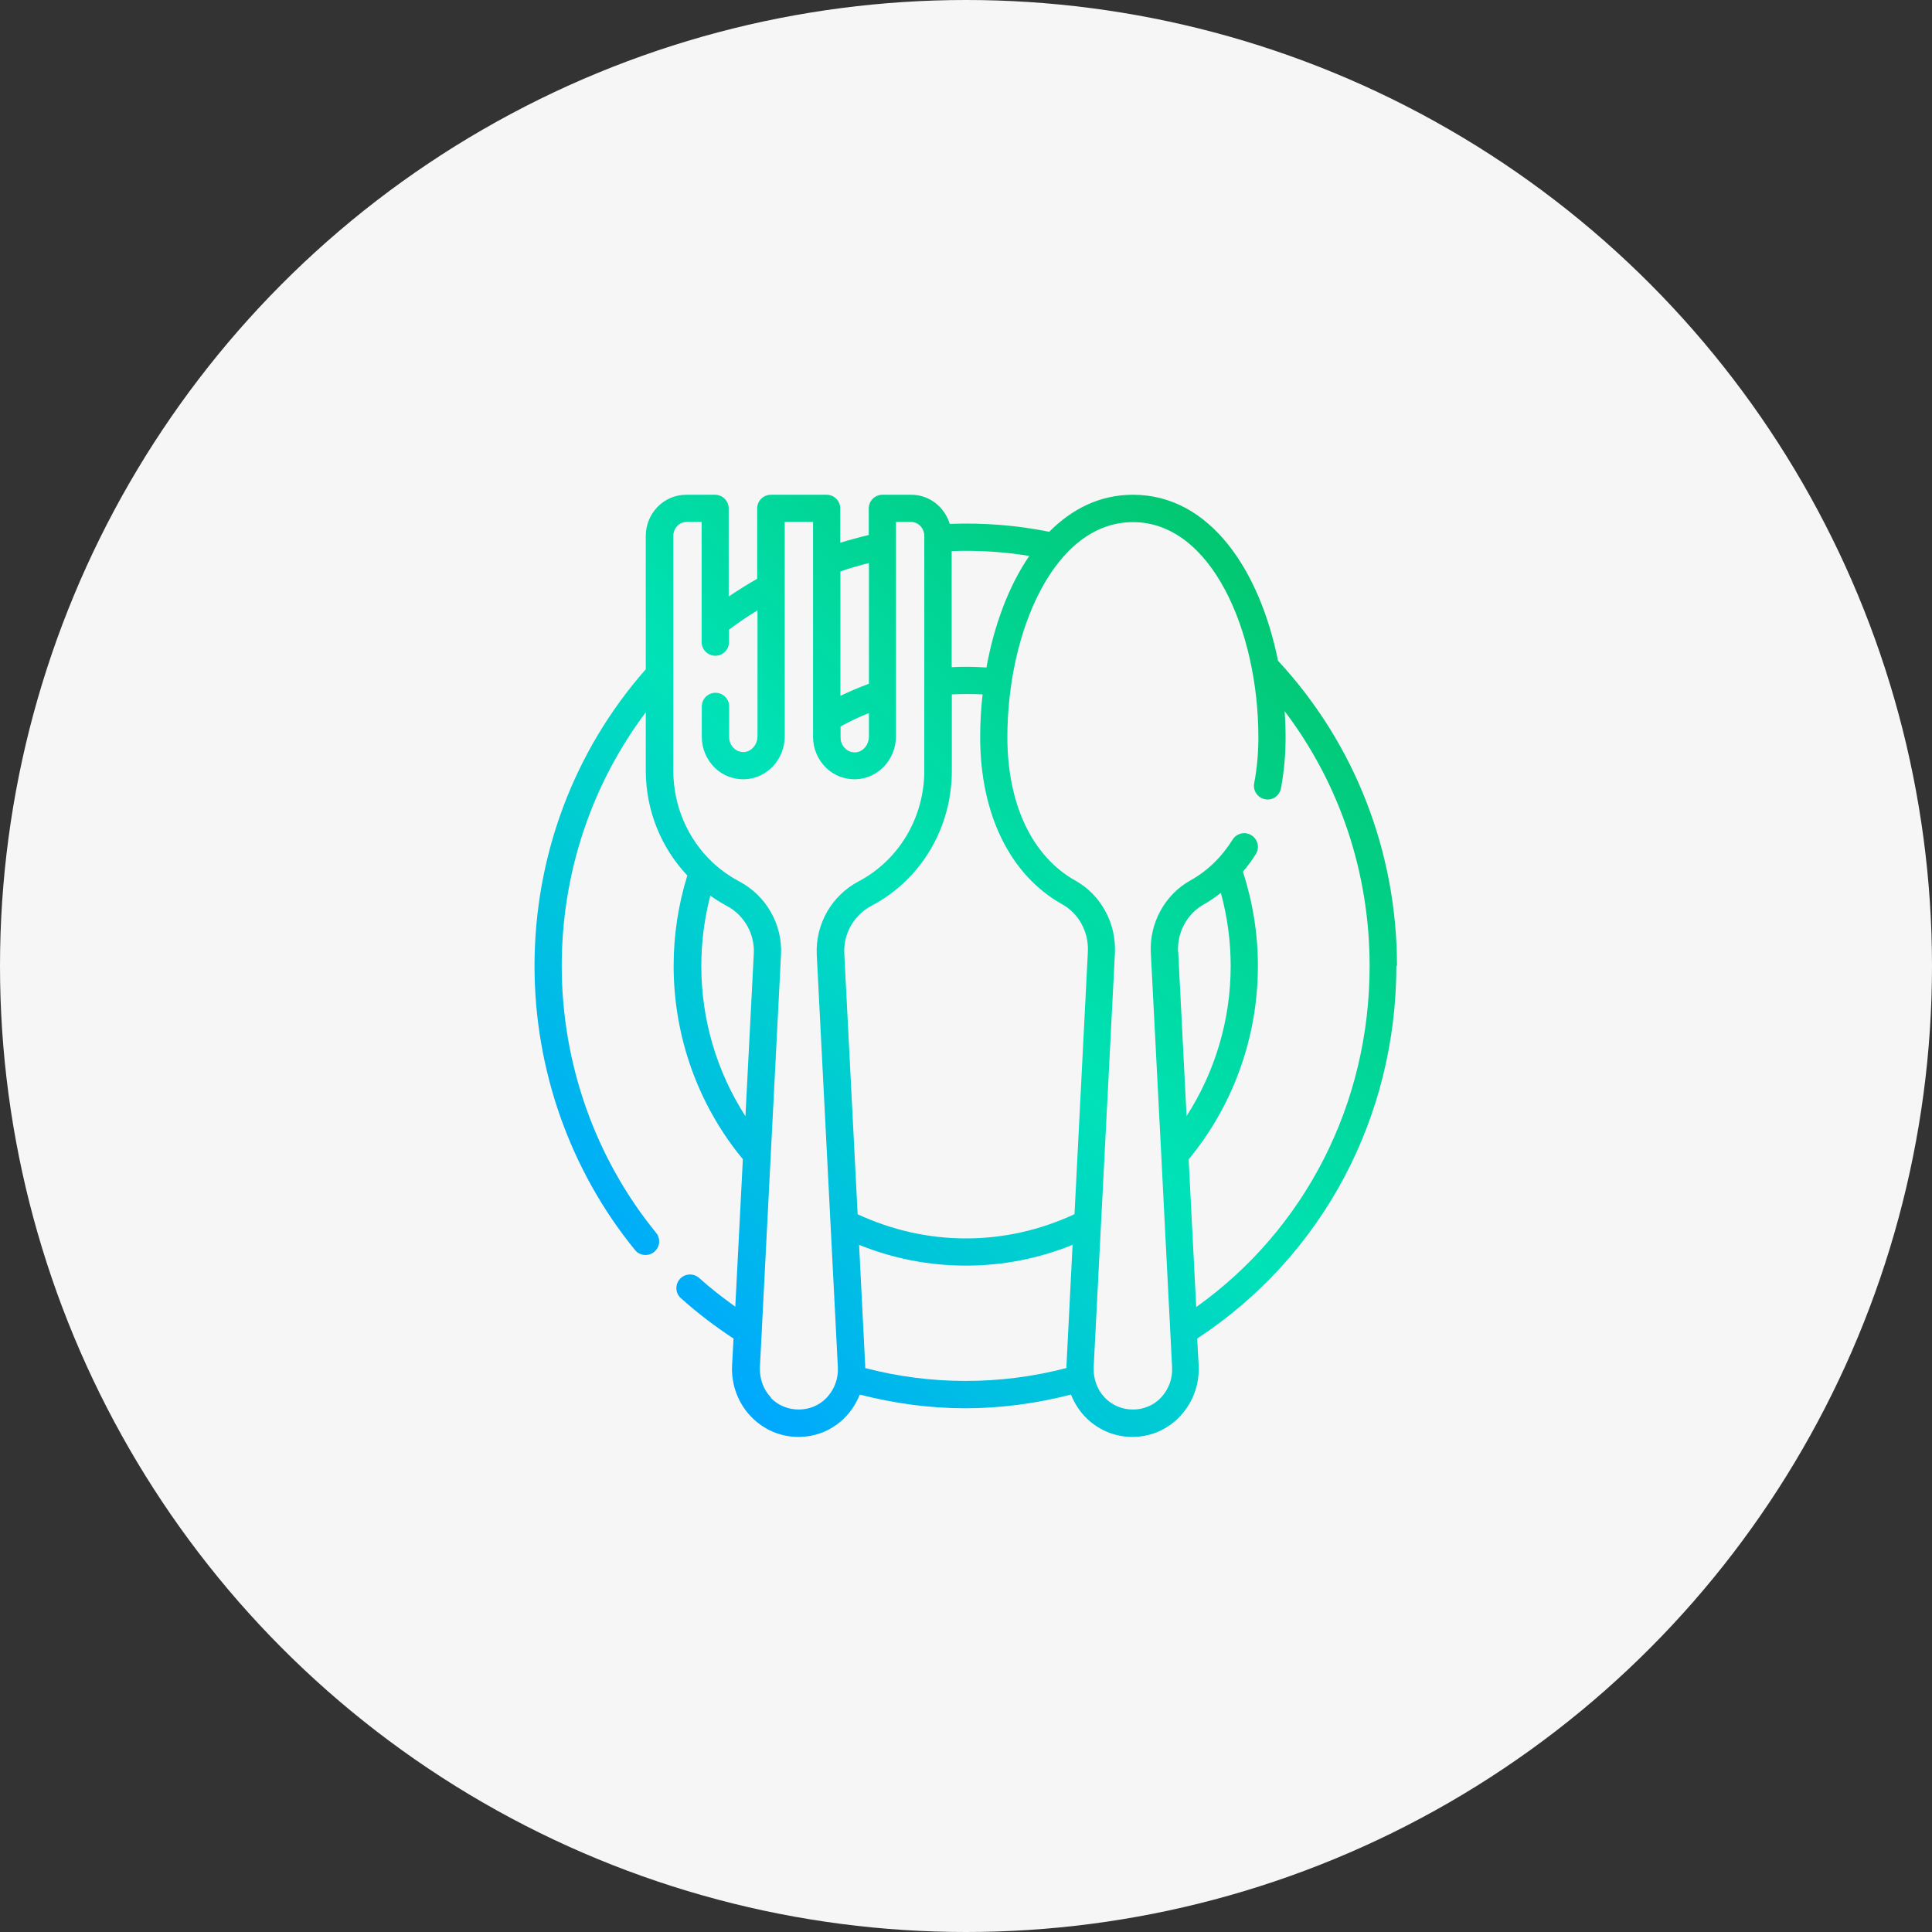
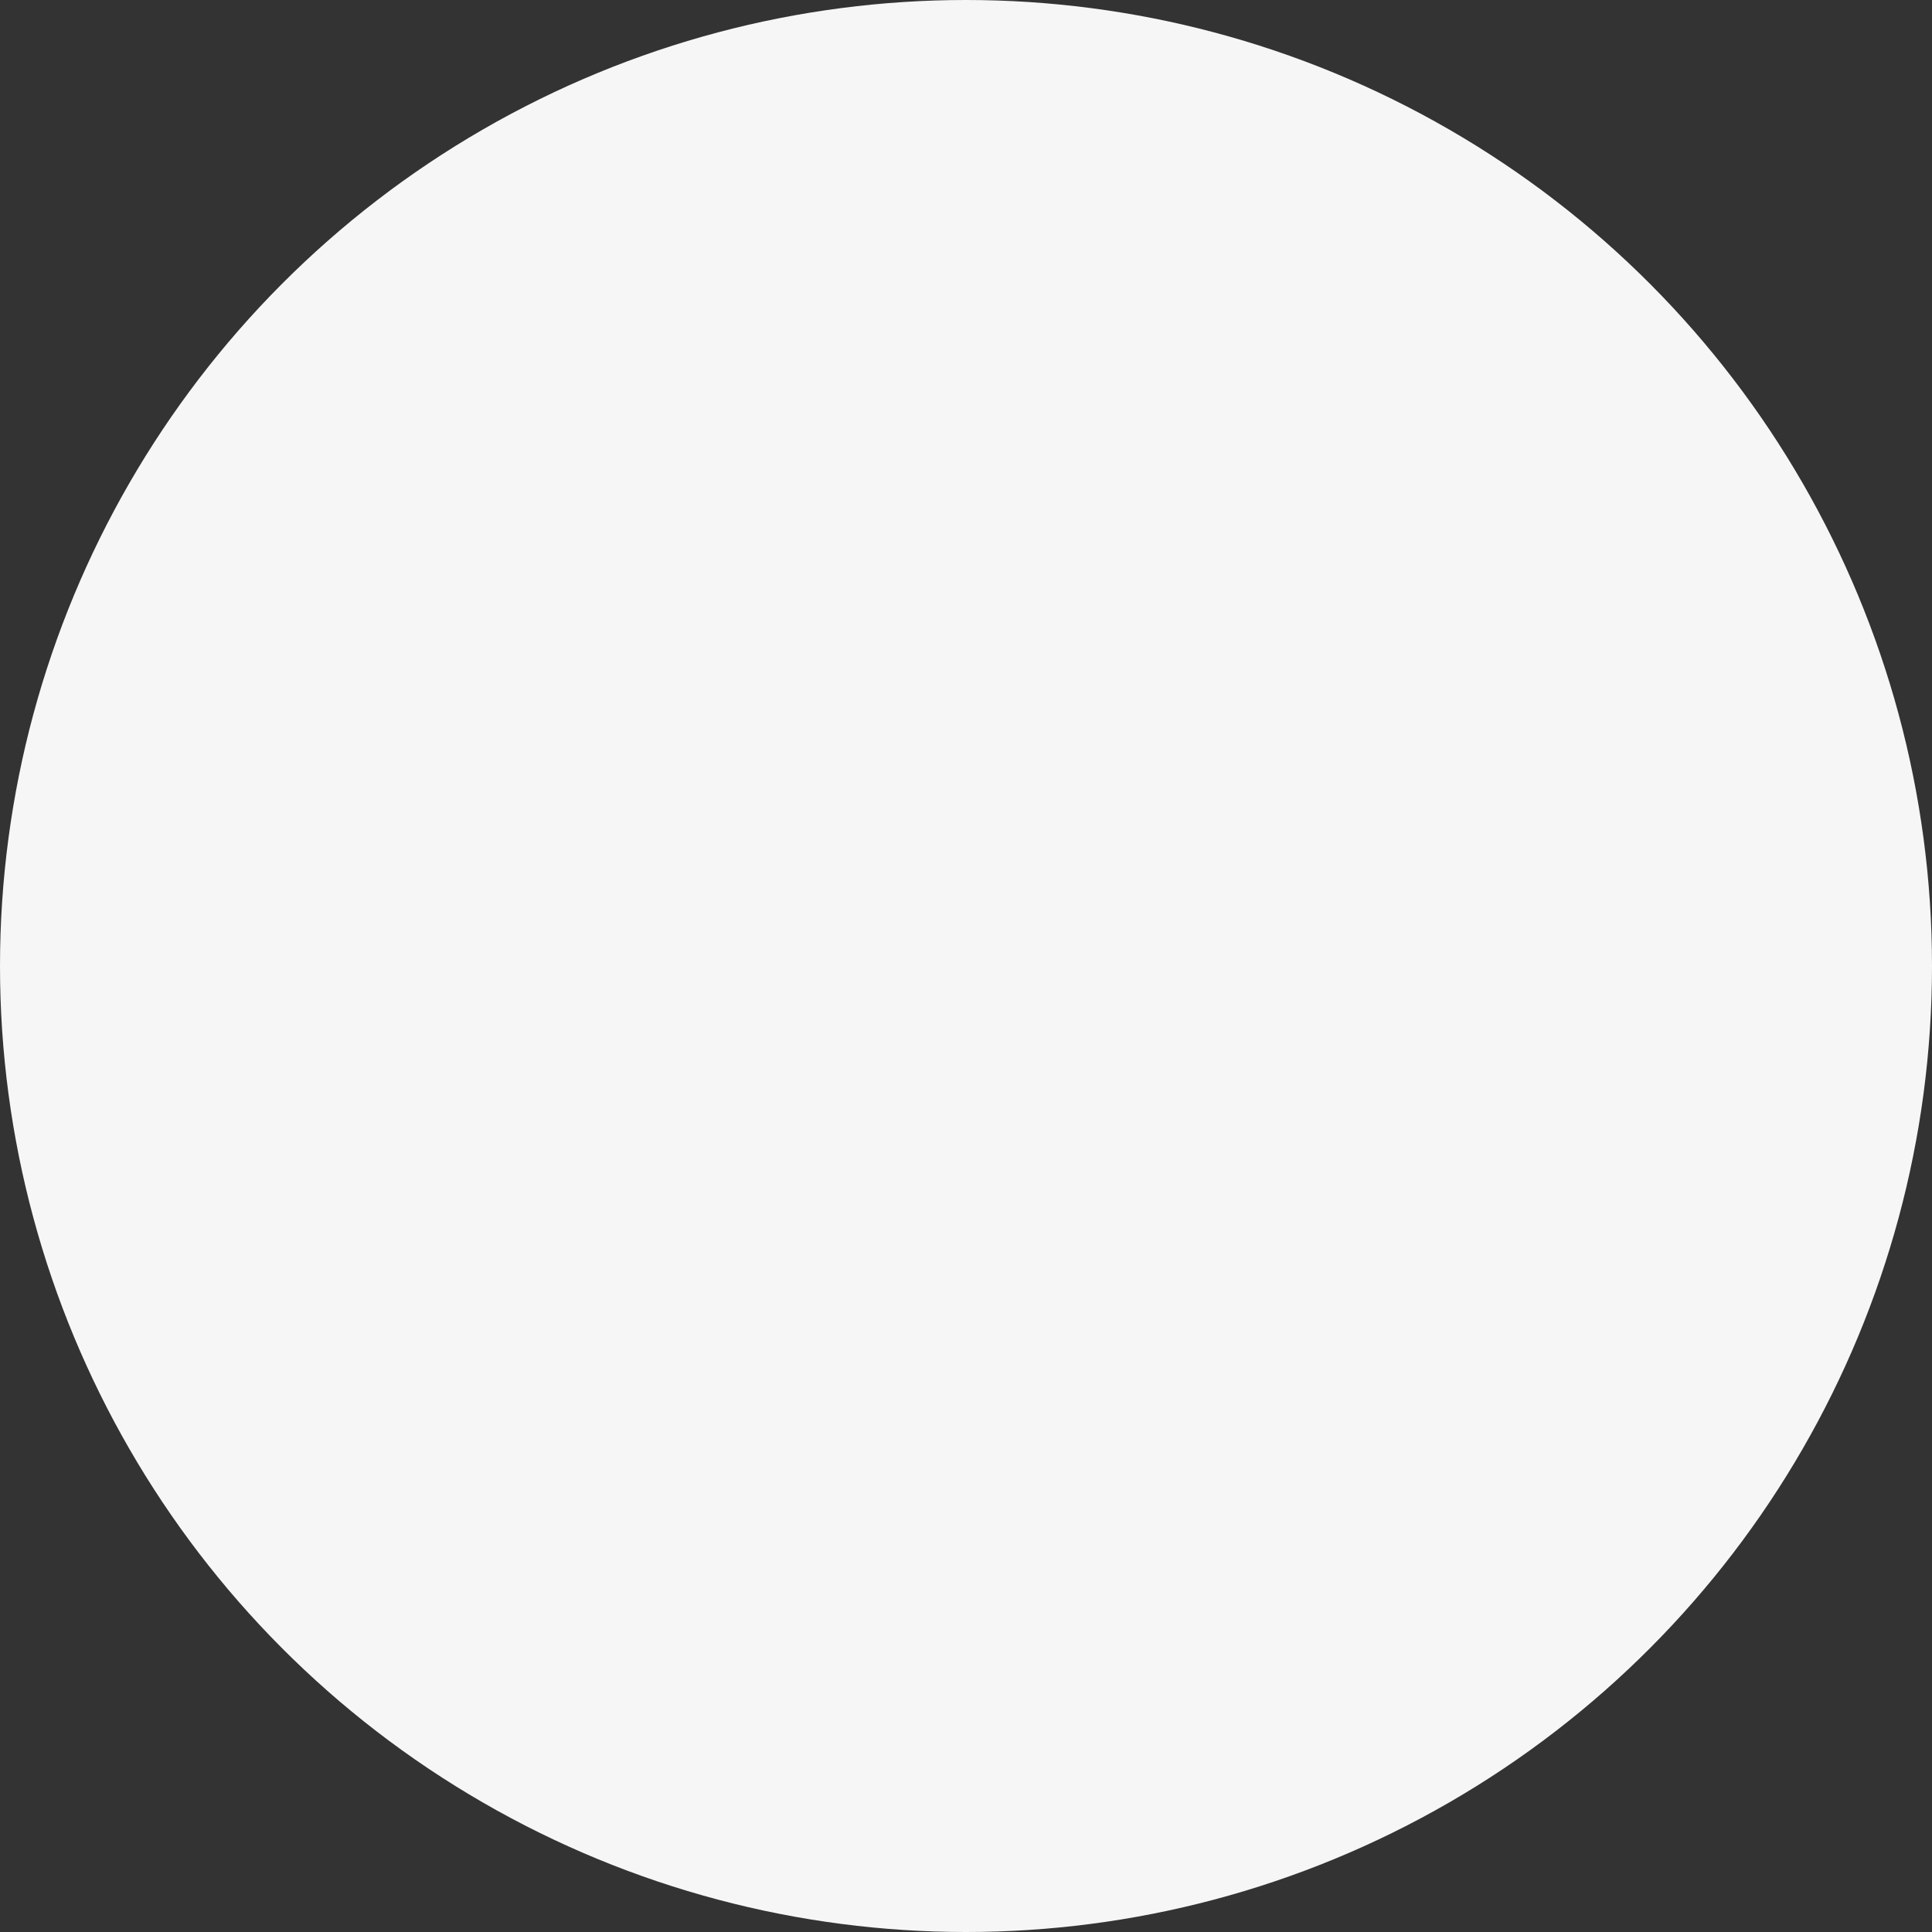
<svg xmlns="http://www.w3.org/2000/svg" id="_レイヤー_2" viewBox="0 0 120 120">
  <rect x="0" y="0" width="120" height="120" fill="#333333" stroke="none" />
  <defs>
    <style>.cls-1{fill:#f6f6f6;}.cls-2{fill:url(#_名称未設定グラデーション_13);}</style>
    <linearGradient id="_名称未設定グラデーション_13" x1="37.76" y1="79.08" x2="79.7" y2="37.15" gradientUnits="userSpaceOnUse">
      <stop offset="0" stop-color="#00a8ff" />
      <stop offset=".49" stop-color="#00e2b7" />
      <stop offset="1" stop-color="#02c771" />
    </linearGradient>
  </defs>
  <g id="_レイヤー_1-2">
    <circle class="cls-1" cx="60" cy="60" r="60" />
-     <path class="cls-2" d="M86.77,60c0-7.1-2.63-13.83-7.39-18.96-1.12-5.56-4.19-10.31-9.01-10.31-2.06,0-3.79.88-5.2,2.3-2.03-.41-4.12-.57-6.18-.49-.32-1.05-1.26-1.81-2.39-1.81h-1.79c-.47,0-.85.38-.85.85v1.65c-.59.14-1.18.3-1.77.48v-2.13c0-.47-.38-.85-.85-.85h-3.46c-.47,0-.85.38-.85.85v4.37c-.6.34-1.19.71-1.77,1.1v-5.47c0-.47-.38-.85-.85-.85h-1.79c-1.39,0-2.51,1.15-2.51,2.56v8.28c-4.46,5.06-6.91,11.59-6.91,18.43,0,6.45,2.22,12.71,6.24,17.64.17.21.41.31.66.31.19,0,.38-.06.53-.19.36-.3.42-.83.12-1.19-3.78-4.63-5.86-10.52-5.86-16.58,0-5.74,1.84-11.25,5.22-15.75v3.62c0,2.49.96,4.8,2.58,6.52-.56,1.81-.85,3.69-.85,5.61,0,4.41,1.53,8.66,4.3,12.01l-.47,9.16c-.78-.56-1.53-1.14-2.24-1.78-.35-.31-.88-.29-1.2.06-.31.35-.29.88.06,1.19,1.02.92,2.13,1.76,3.27,2.51l-.09,1.67c-.06,1.17.36,2.32,1.16,3.16.78.82,1.83,1.28,2.96,1.28s2.18-.45,2.96-1.28c.37-.39.65-.85.85-1.35,2.14.55,4.34.85,6.56.85s4.42-.3,6.56-.85c.2.49.48.96.85,1.35.78.82,1.83,1.28,2.96,1.28s2.18-.45,2.96-1.28c.8-.84,1.22-1.99,1.16-3.16l-.09-1.67c7.75-5.09,12.37-13.7,12.37-23.16ZM63.93,34.53c-1.3,1.9-2.19,4.34-2.66,6.93-.72-.05-1.44-.06-2.16-.02v-7.21c1.6-.06,3.23.04,4.82.3ZM66.73,75.42c-2.12.98-4.38,1.5-6.73,1.5s-4.61-.52-6.73-1.5l-.83-16.2c-.06-1.23.6-2.39,1.69-2.96,3.08-1.62,4.99-4.84,4.99-8.39v-4.74c.64-.03,1.27-.03,1.91,0-.1.88-.15,1.77-.15,2.65,0,4.79,1.86,8.58,5.1,10.39,1.03.57,1.65,1.73,1.59,2.94l-.83,16.3ZM52.2,45.13c.57-.32,1.16-.6,1.77-.84v1.46c0,.52-.38.96-.84.98-.23.01-.46-.07-.63-.24-.19-.18-.29-.42-.29-.69v-.66ZM53.97,34.97v7.5c-.6.22-1.19.47-1.77.75v-7.73c.58-.2,1.17-.37,1.77-.52ZM43.56,60c0-1.49.19-2.95.56-4.37.32.23.66.44,1.01.63,1.09.57,1.75,1.74,1.69,2.96l-.52,10.11c-1.77-2.75-2.74-5.98-2.74-9.32ZM47.9,86.82c-.49-.51-.73-1.19-.7-1.91l.67-13.11s0,0,0,0l.64-12.5c.1-1.88-.92-3.67-2.59-4.55-.62-.33-1.19-.74-1.69-1.21,0,0-.01-.01-.02-.02-1.5-1.44-2.39-3.47-2.39-5.66v-14.57c0-.48.37-.87.82-.87h.94v7.46c0,.47.38.85.85.85s.85-.38.85-.85v-.77c.57-.43,1.16-.83,1.77-1.2v7.82c0,.52-.38.96-.84.98-.24.01-.46-.07-.63-.24-.19-.18-.29-.42-.29-.69v-1.9c0-.47-.38-.85-.85-.85s-.85.38-.85.85v1.9c0,.72.3,1.42.82,1.92.51.49,1.18.73,1.88.7,1.37-.07,2.45-1.24,2.45-2.67v-13.31h1.76v13.36c0,.72.3,1.42.82,1.92.51.49,1.18.73,1.88.7,1.37-.07,2.45-1.24,2.45-2.67v-13.31h.94c.45,0,.82.39.82.87v14.57c0,2.92-1.57,5.56-4.09,6.89-1.67.88-2.68,2.66-2.59,4.55l1.31,25.61c.04.72-.21,1.39-.7,1.91-.92.97-2.54.97-3.47,0ZM53.74,84.97s0-.1,0-.14l-.38-7.51c2.11.85,4.33,1.29,6.63,1.29s4.53-.44,6.63-1.29l-.38,7.51s0,.1,0,.14c-4.08,1.07-8.44,1.07-12.51,0ZM73.17,59.12c-.06-1.21.56-2.36,1.59-2.94.38-.21.73-.46,1.07-.72.4,1.47.61,2.99.61,4.54,0,3.34-.97,6.57-2.74,9.32l-.52-10.21ZM74.3,81.19l-.47-9.18c2.77-3.35,4.3-7.6,4.3-12.01,0-2.01-.32-3.97-.93-5.86.29-.34.56-.7.8-1.09.25-.4.13-.92-.27-1.17-.4-.25-.92-.13-1.17.27-.69,1.1-1.57,1.95-2.63,2.54-1.58.88-2.55,2.65-2.45,4.5l.65,12.6h0s.67,13.12.67,13.12c.04.72-.21,1.39-.7,1.91-.92.97-2.54.97-3.47,0-.49-.51-.73-1.19-.7-1.91l1.32-25.71c.09-1.85-.87-3.62-2.45-4.5-2.69-1.5-4.23-4.75-4.23-8.91,0-6.57,2.92-13.36,7.8-13.36s7.79,6.79,7.79,13.36c0,1.01-.09,1.97-.26,2.86-.09.46.21.9.67.99.46.1.9-.21.99-.67.19-.99.29-2.06.29-3.18,0-.54-.02-1.08-.06-1.62,3.42,4.51,5.28,10.03,5.28,15.83,0,8.55-4,16.36-10.78,21.19Z" />
  </g>
</svg>